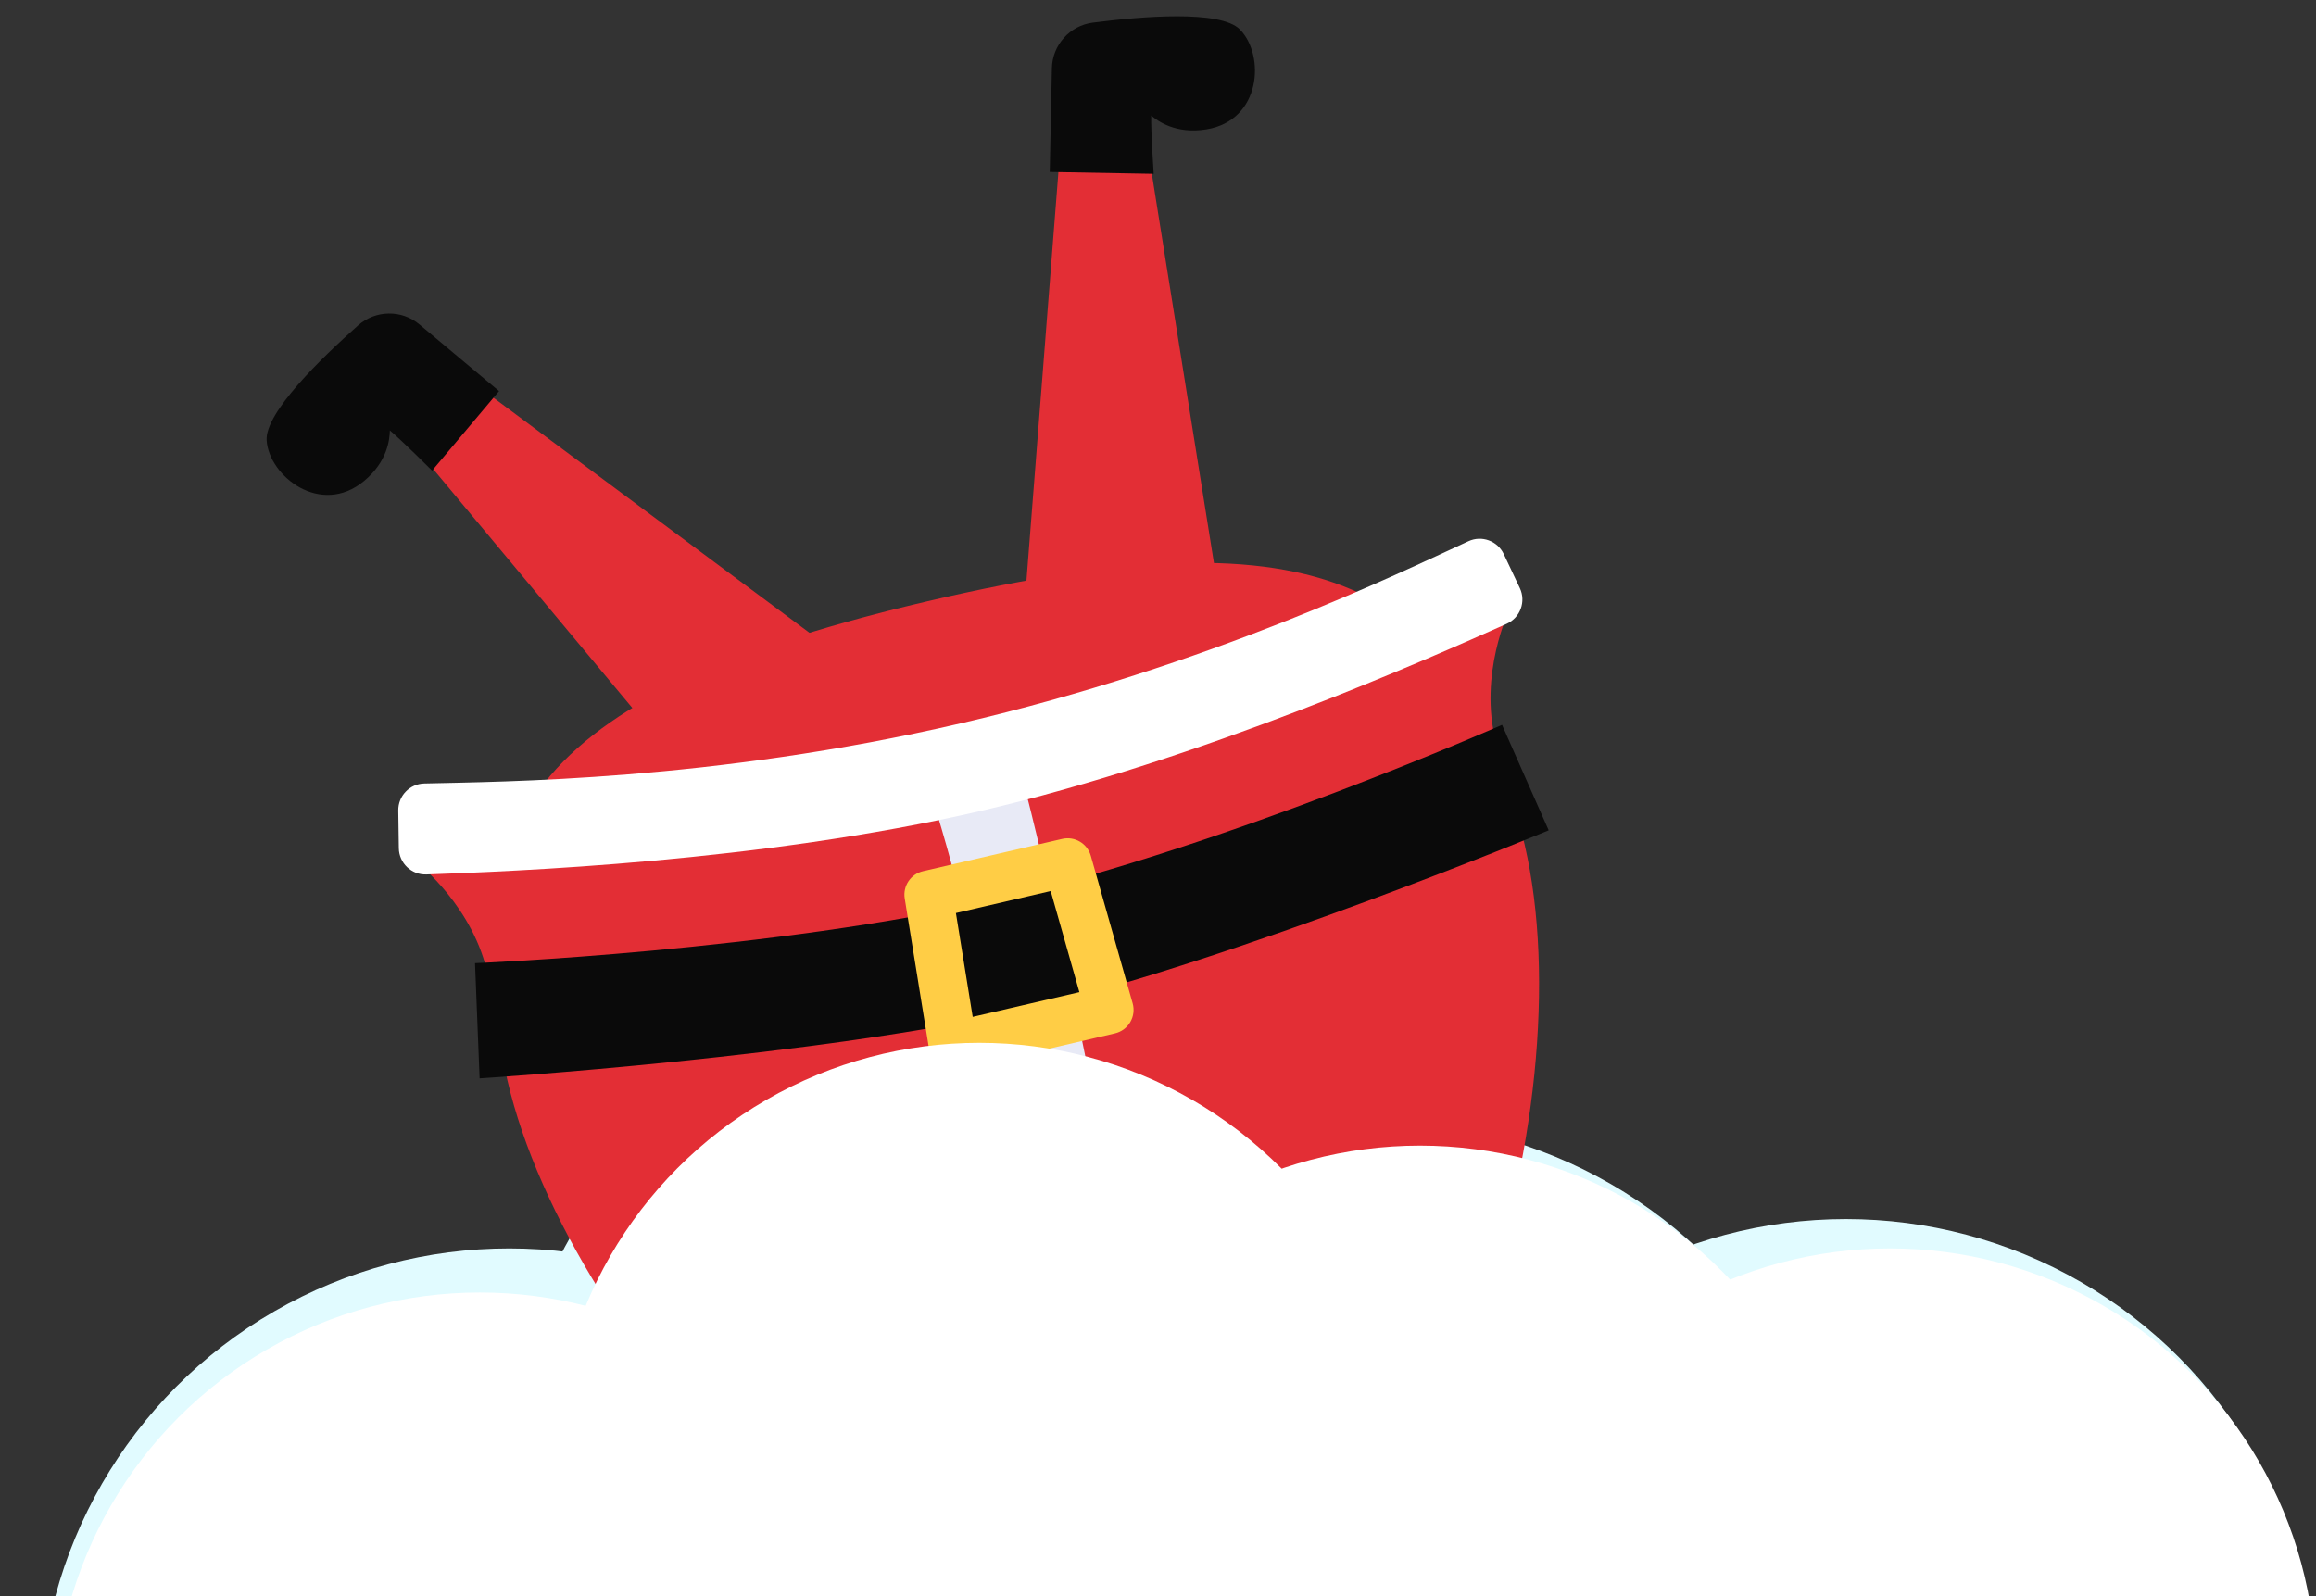
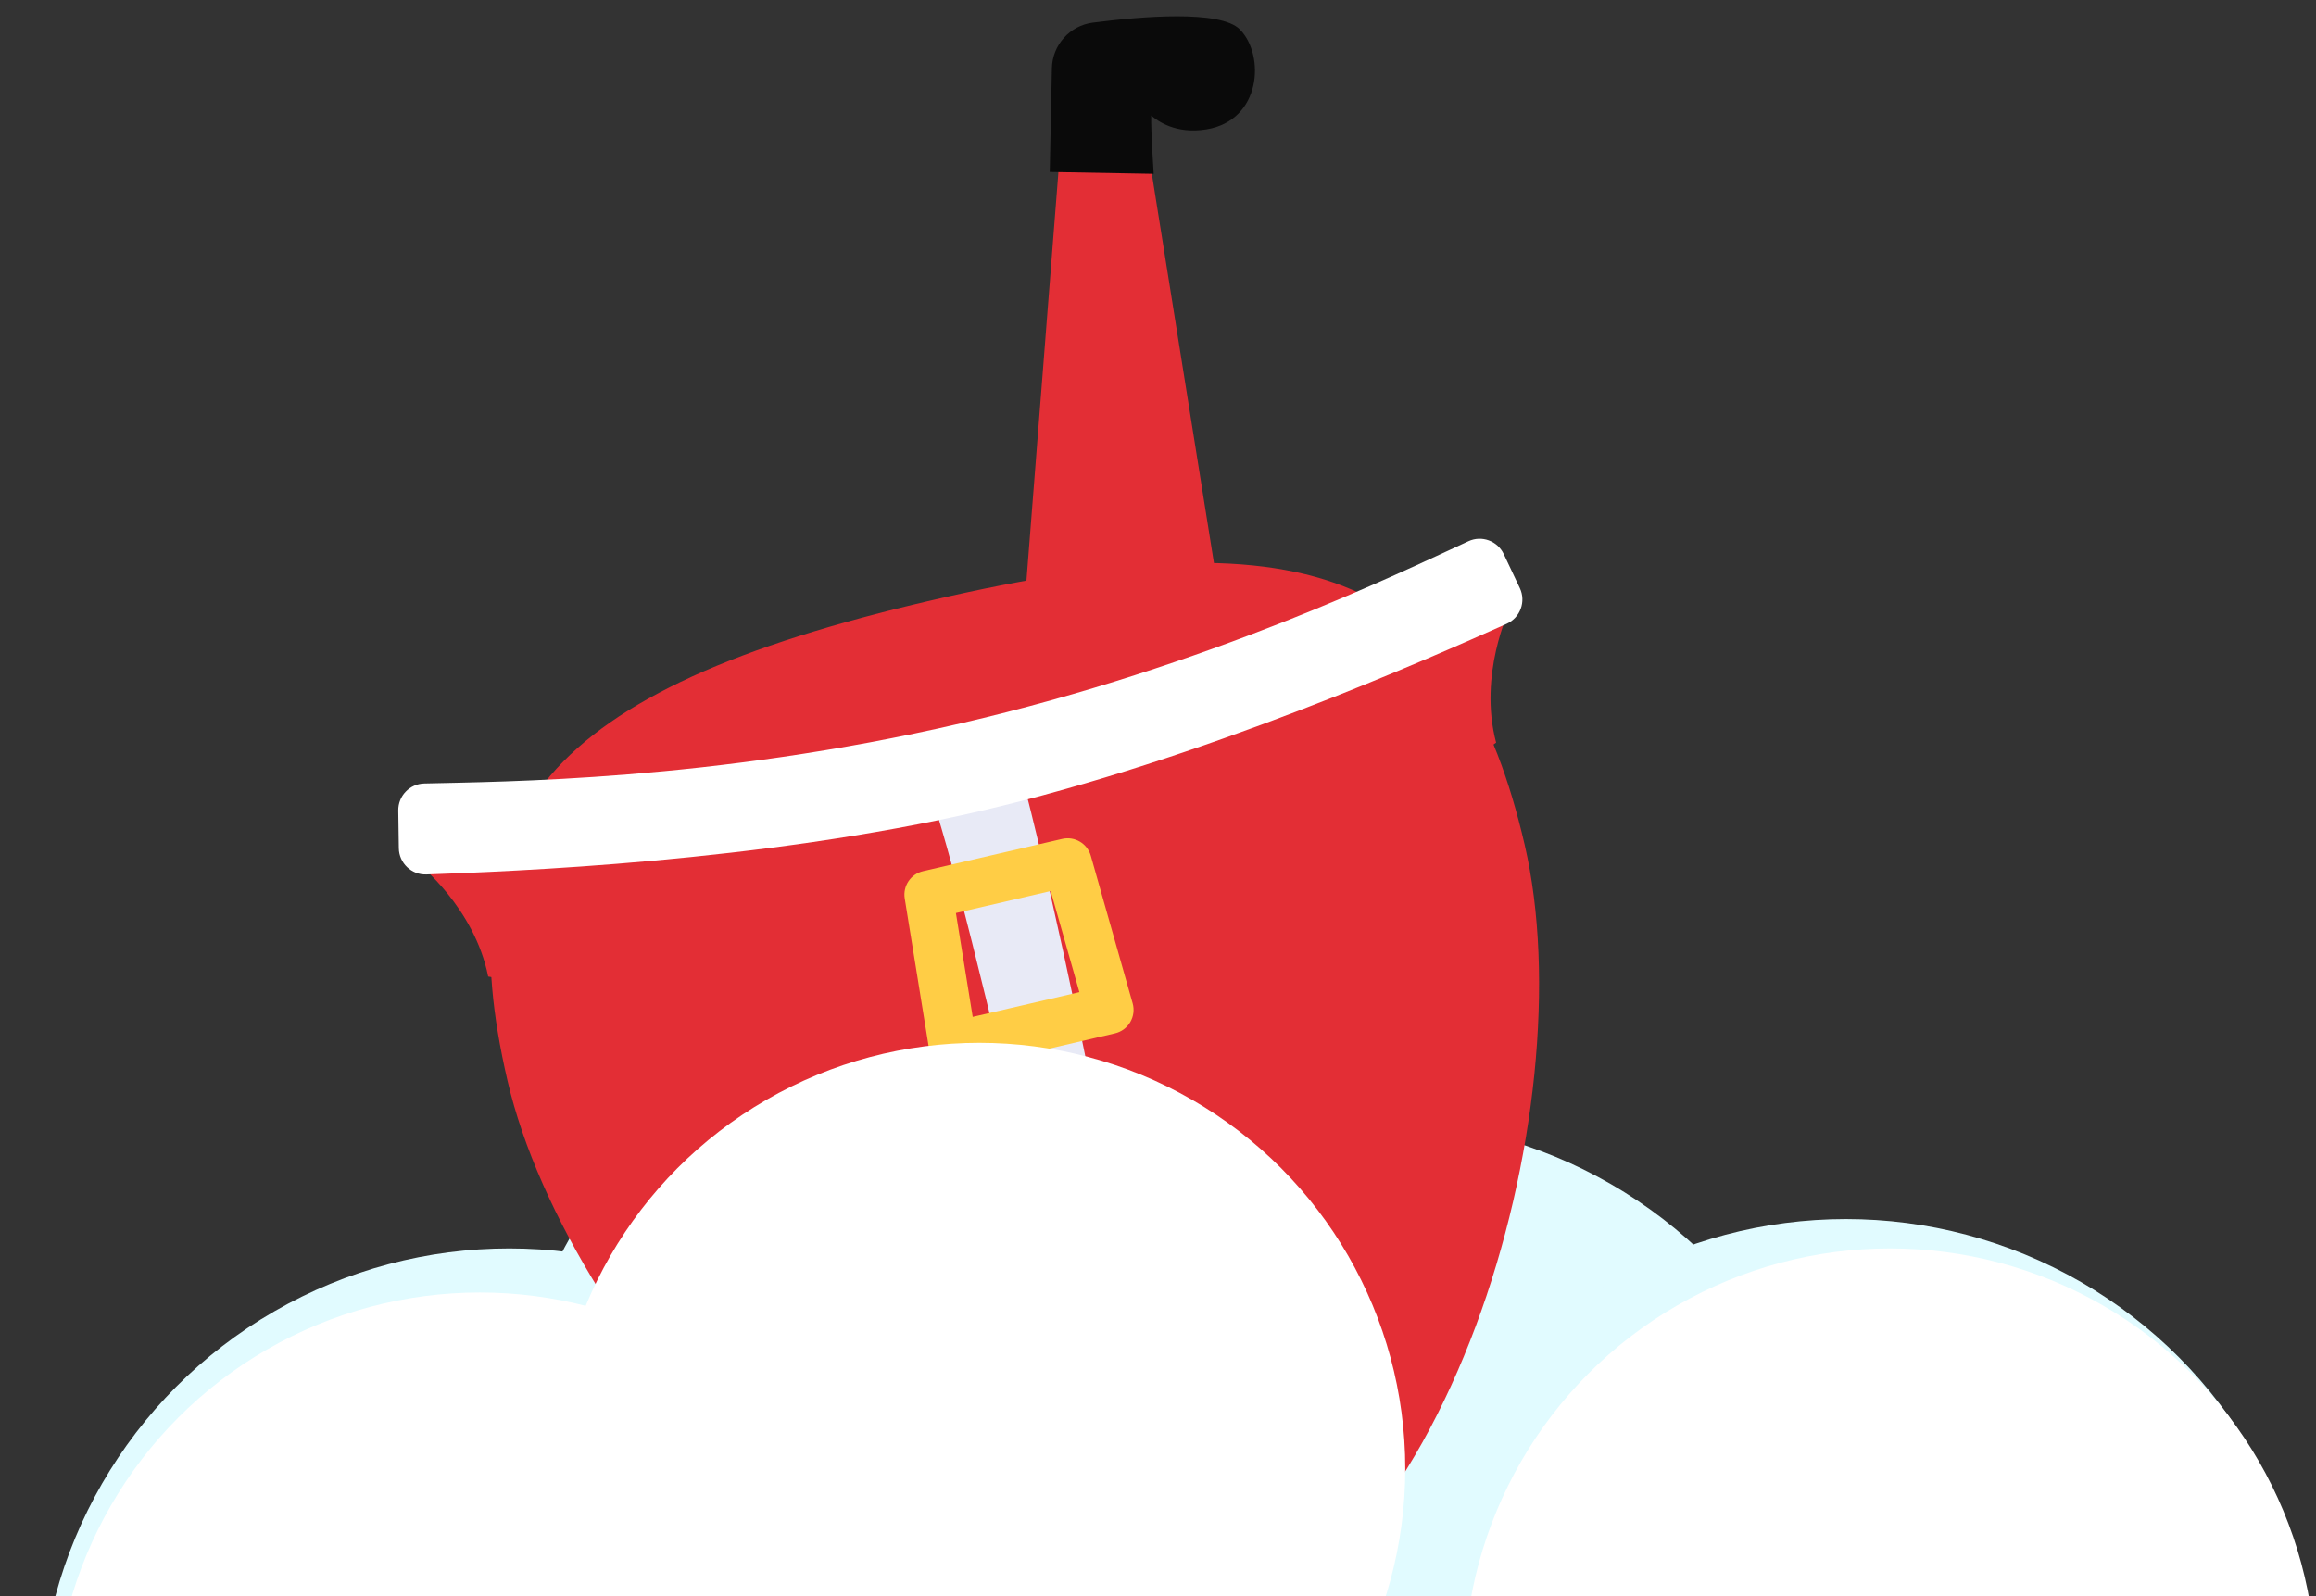
<svg xmlns="http://www.w3.org/2000/svg" width="473" height="326" viewBox="0 0 473 326" fill="none">
  <rect x="0" y="0" width="473" height="326" fill="#333333" stroke="none" />
  <g clip-path="url(#clip0_169_601)">
    <circle cx="104" cy="351" r="96" fill="#E1FBFF" />
    <circle cx="200" cy="300" r="96" fill="#E1FBFF" />
    <circle cx="281" cy="325" r="96" fill="#E1FBFF" />
    <circle cx="377" cy="345" r="96" fill="#E1FBFF" />
-     <path d="M83.663 90.039L91.213 74.118L174.594 136.149L149.65 169.21L83.663 90.039Z" fill="#E32E35" />
-     <path d="M101.922 79.883L88.248 96.127C88.248 96.127 82.313 90.185 79.619 87.917C79.573 89.689 79.199 94.222 74.352 98.245C65.531 105.569 54.961 97.294 54.457 89.966C54.07 84.33 65.613 73.134 73.148 66.458C76.705 63.307 82.026 63.226 85.669 66.276L101.922 79.883Z" fill="#0A0A0A" />
    <path d="M234.049 28.048L217.09 23.265L208.983 126.872L250.294 129.824L234.049 28.048Z" fill="#E32E35" />
    <path d="M214.39 35.125L235.62 35.507C235.62 35.507 235.047 27.129 235.111 23.607C236.476 24.739 240.137 27.437 246.355 26.432C257.673 24.603 258.391 11.199 253.203 6C249.212 2.002 233.186 3.335 223.201 4.621C218.49 5.228 214.929 9.183 214.83 13.933L214.39 35.125Z" fill="#0A0A0A" />
    <path d="M103.653 220.758C91.138 166.827 110.686 141.08 190.335 122.597C269.983 104.114 298.873 118.62 311.388 172.551C323.904 226.482 295.787 325.702 240.447 338.544C185.107 351.387 116.168 274.69 103.653 220.758Z" fill="#E32E35" />
    <path d="M85.308 176.275C85.308 176.275 96.893 185.351 99.702 199.462C118.552 203.014 129.28 170.221 129.28 170.221L85.308 176.275Z" fill="#E32E35" />
    <path d="M308.268 124.534C308.268 124.534 301.863 137.785 305.557 151.691C290.196 163.181 266.123 138.464 266.123 138.464L308.268 124.534Z" fill="#E32E35" />
    <path d="M189.558 160.739C197.283 181.153 226.238 306.784 225.812 331.922C225.812 331.922 236.175 330.411 239.396 329.423C242.108 313.477 217.688 190.028 207.366 153.653C207.366 153.653 189.234 159.879 189.558 160.739Z" fill="#E8EAF6" />
    <path d="M81.453 173.247C81.497 176.302 84.04 178.724 87.093 178.614C104.526 177.987 155.24 176.09 200.321 165.629C245.402 155.168 291.768 134.536 307.696 127.421C310.486 126.175 311.702 122.881 310.396 120.118L307.112 113.168C305.836 110.468 302.628 109.294 299.915 110.541C285.532 117.15 247.02 135.958 196.174 147.758C145.328 159.557 102.469 159.631 86.645 160.032C83.66 160.108 81.297 162.574 81.341 165.559L81.453 173.247Z" fill="white" />
-     <path d="M97.951 220.264C97.951 220.264 167.675 215.851 209.938 206.044C252.198 196.237 316.29 169.596 316.29 169.596L306.765 148.054C306.765 148.054 251.225 172.595 204.481 183.555C157.687 194.302 97.014 196.728 97.014 196.728L97.951 220.264Z" fill="#0A0A0A" />
    <path d="M188.519 177.941L216.929 171.348C219.487 170.755 222.061 172.273 222.778 174.801L231.325 204.934C231.692 206.229 231.512 207.619 230.828 208.779C230.143 209.939 229.014 210.768 227.701 211.072L195.752 218.487C194.423 218.795 193.026 218.539 191.895 217.779C190.763 217.019 189.996 215.823 189.779 214.477L184.772 183.523C184.358 180.966 185.996 178.526 188.519 177.941ZM214.586 182L195.227 186.492L198.658 207.704L220.443 202.649L214.586 182Z" fill="#FFCD45" />
    <circle cx="200" cy="300" r="87" fill="white" />
    <circle cx="98" cy="351" r="87" fill="white" />
-     <circle cx="290" cy="321" r="87" fill="white" />
    <circle cx="386" cy="342" r="87" fill="white" />
  </g>
  <defs>
    <clipPath id="clip0_169_601">
      <rect width="473" height="326" fill="white" />
    </clipPath>
  </defs>
</svg>